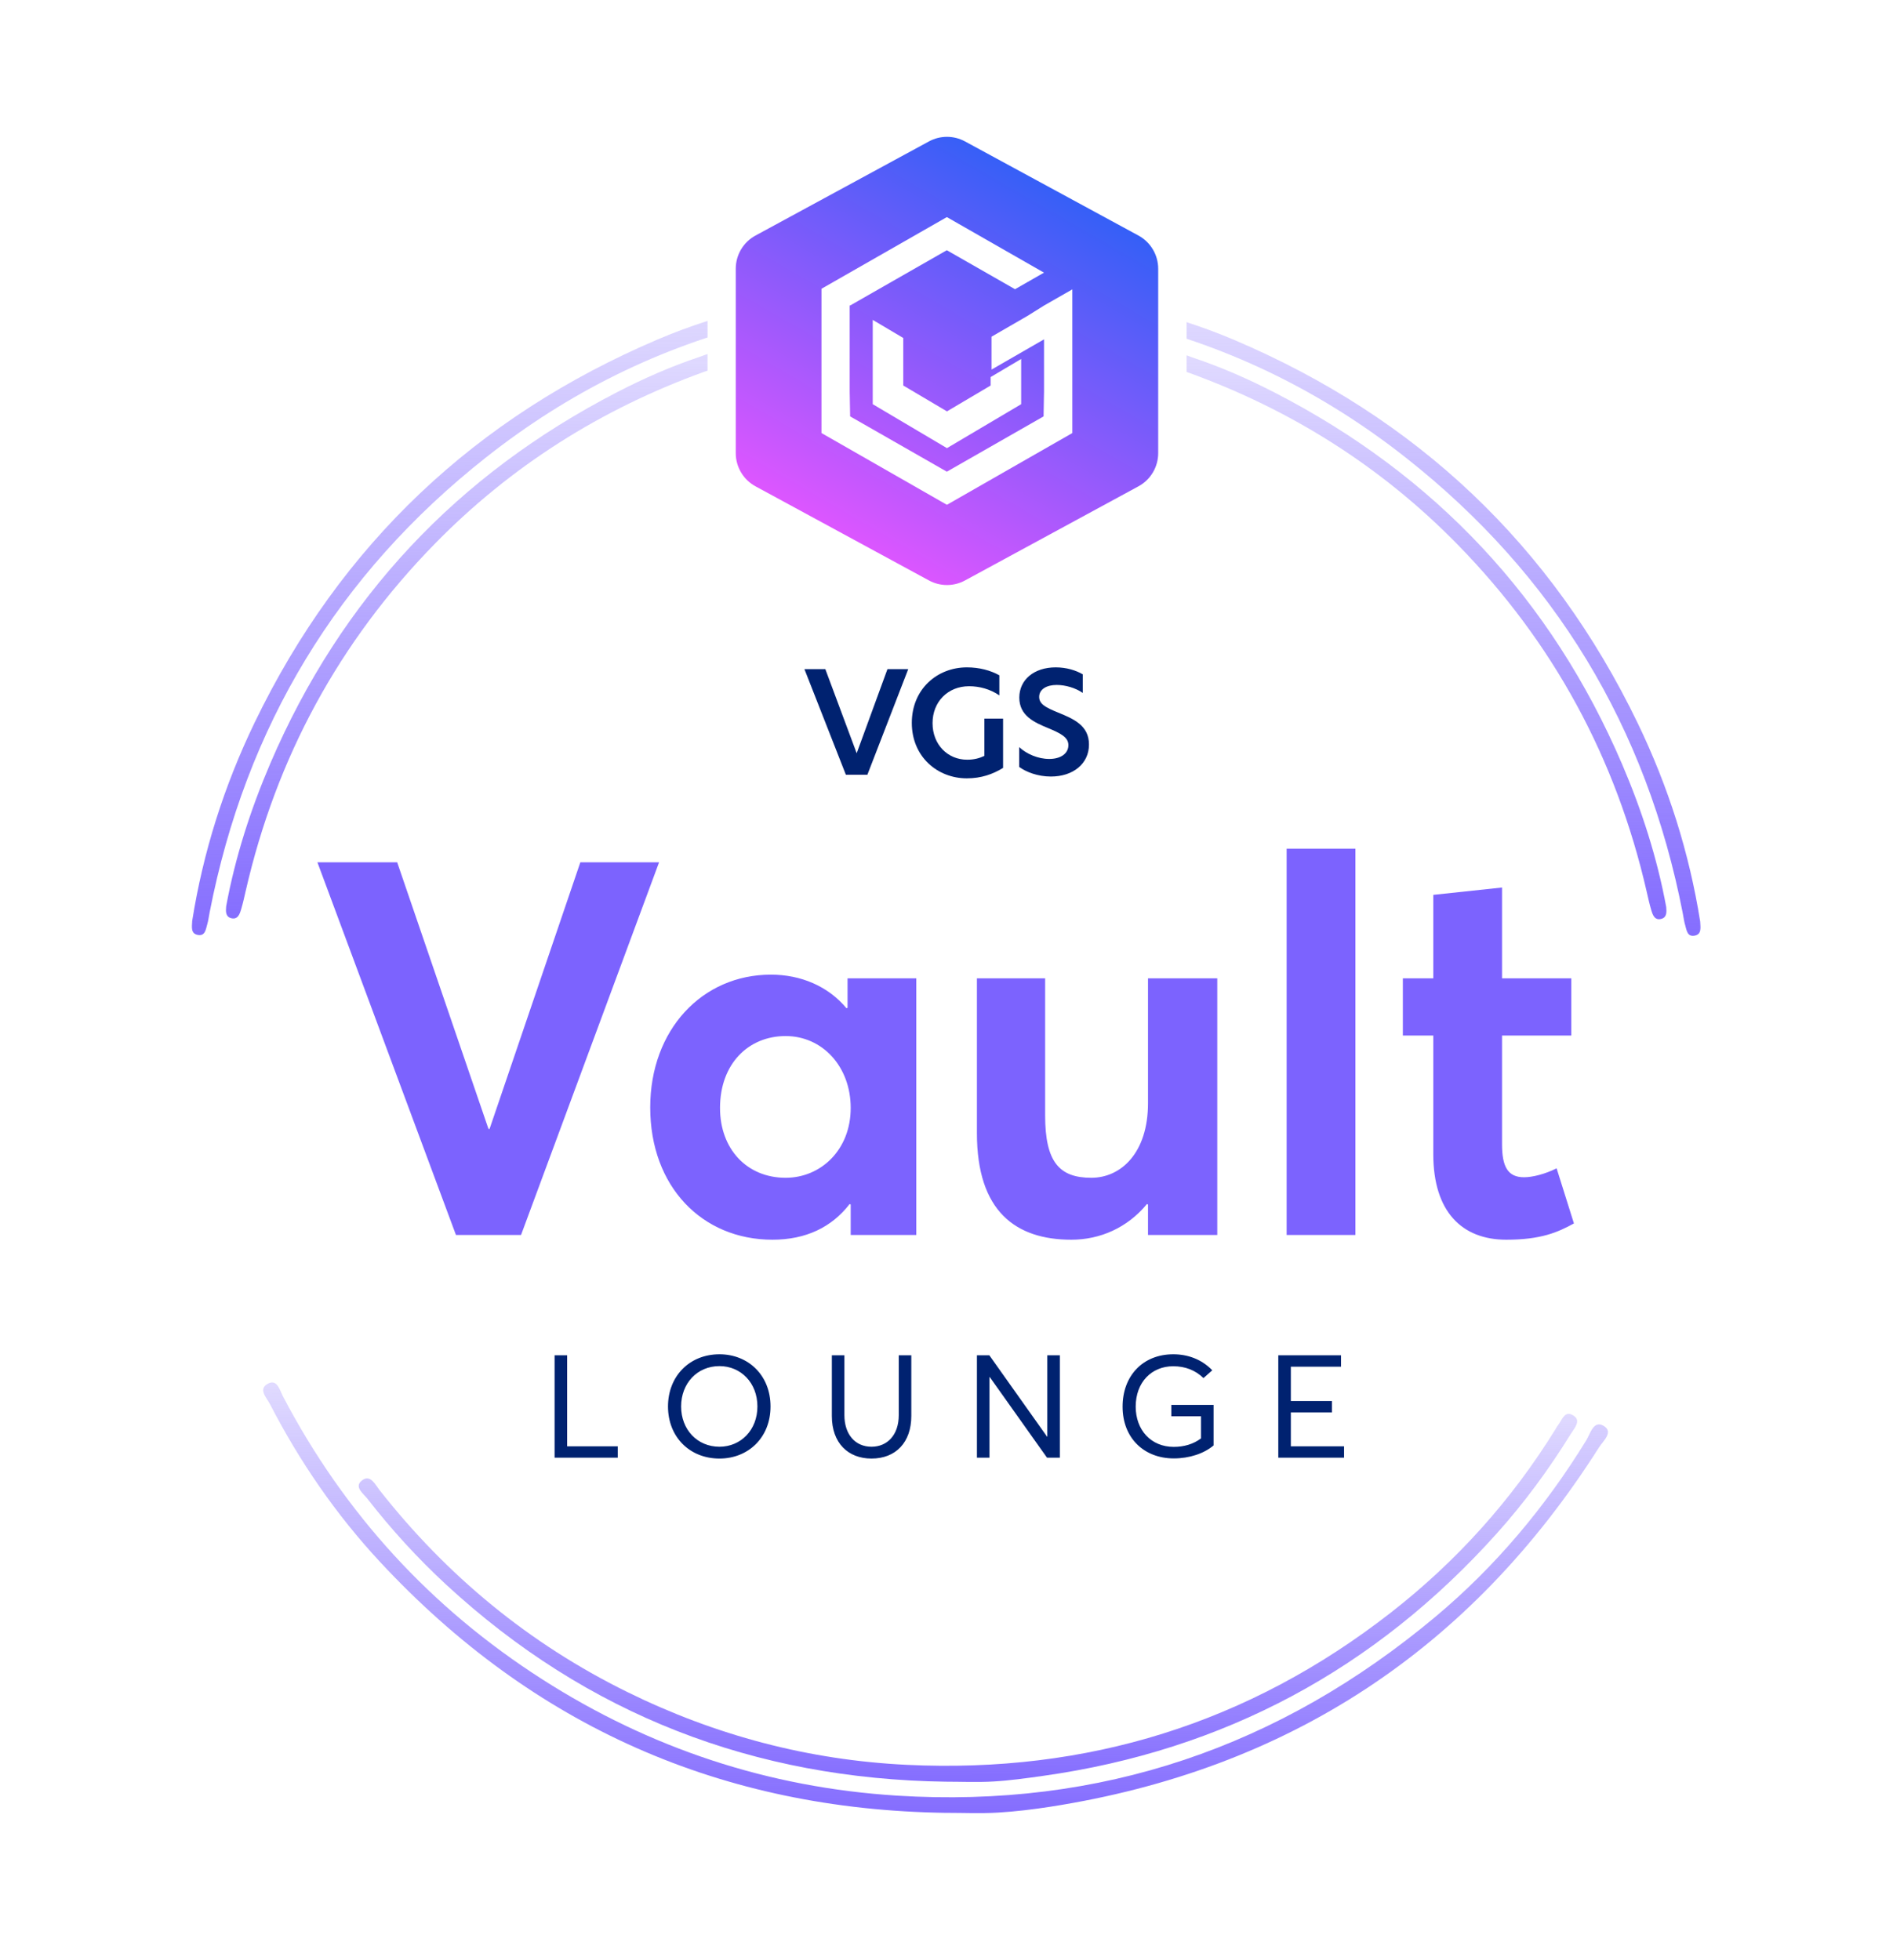
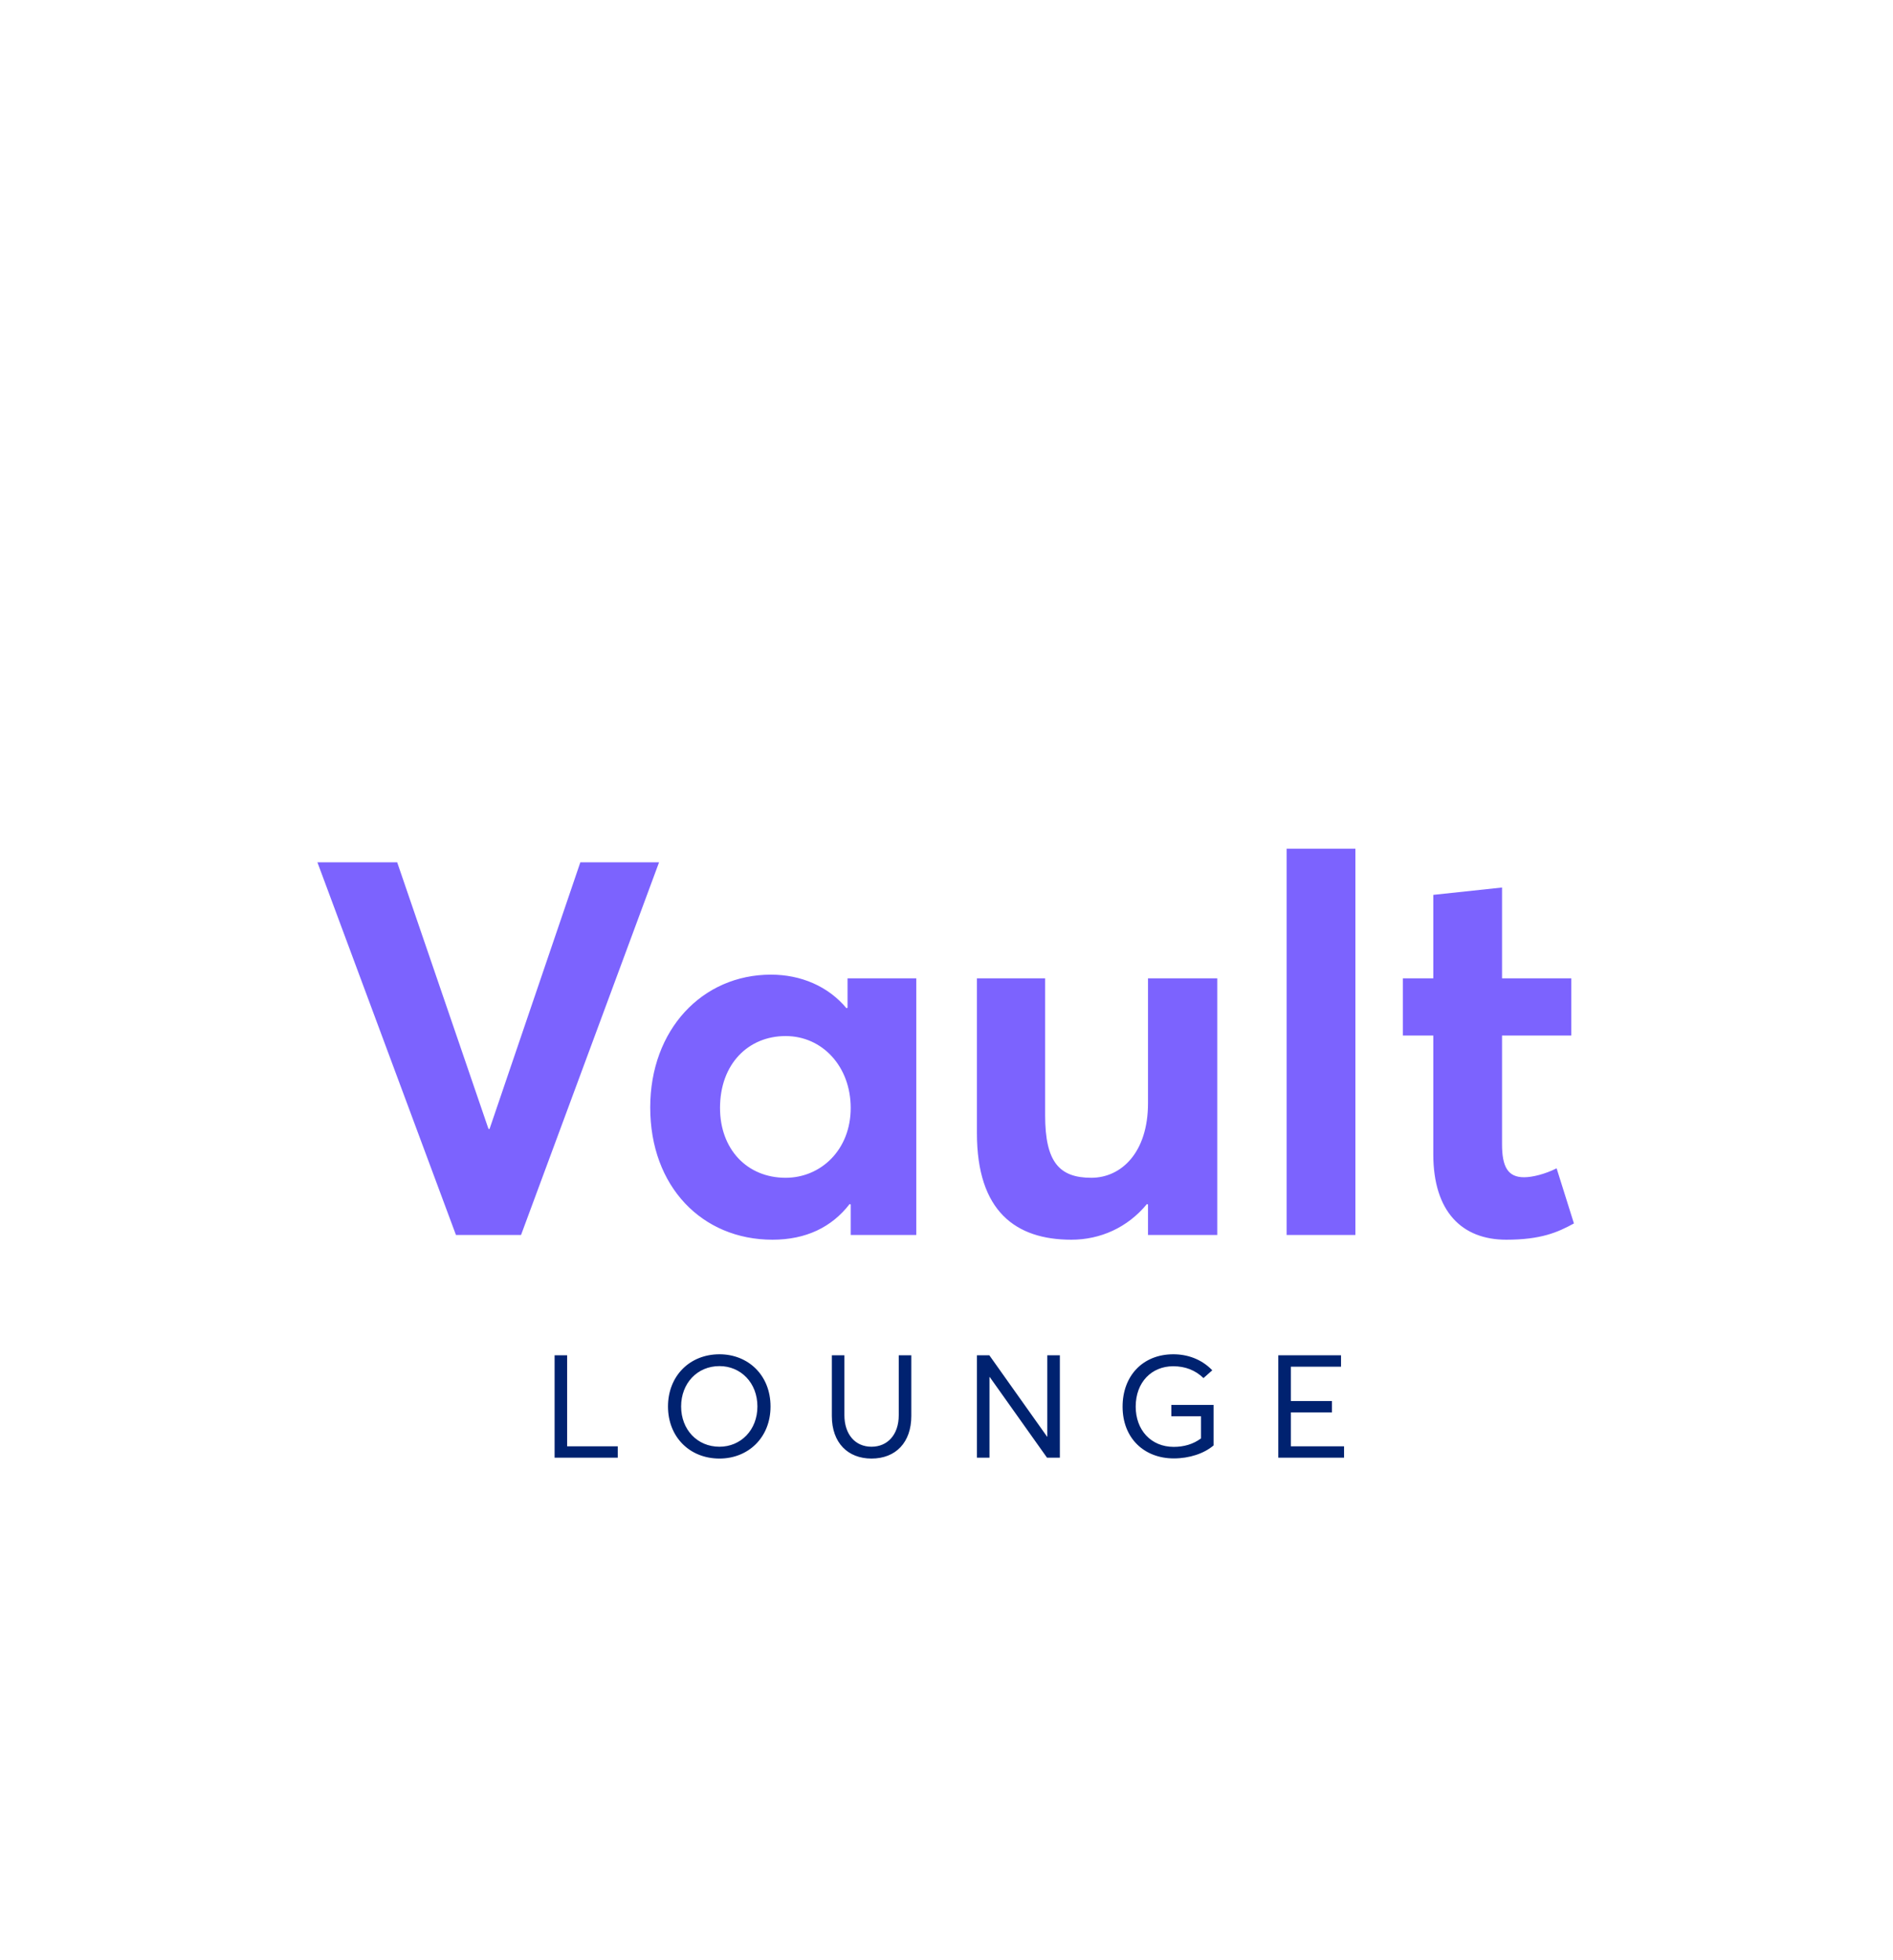
<svg xmlns="http://www.w3.org/2000/svg" width="2525" height="2614" viewBox="0 0 2525 2614" fill="none">
  <g id="VGS Vault Lounge - Round Logo">
    <g id="Layer_1" clip-path="url(#clip0_8265_52)">
      <g id="Vector">
        <path d="M1261.86 2417.63C962.698 2413.54 710.703 2302.13 506.935 2082.99C448.216 2019.85 399.575 1949.12 360 1872.36C355.582 1863.85 343.525 1852.25 357.791 1845.08C369.894 1838.96 373.253 1854.19 377.487 1862.29C459.399 2018.56 574.904 2144.56 723.128 2239.45C867.118 2331.62 1024.91 2383.85 1196.29 2394.67C1468.16 2411.79 1707.18 2329.83 1914.86 2155.97C1994.61 2089.2 2061.19 2009.87 2115.82 1920.87C2121.25 1912.03 2125.48 1893.81 2138.69 1901.31C2153.05 1909.5 2138.27 1921.7 2132.94 1930.12C1961.52 2200.15 1717.72 2360.11 1401.62 2409.39C1378.19 2413.03 1354.54 2415.93 1330.84 2417.31C1307.92 2418.64 1284.87 2417.59 1261.86 2417.59V2417.63Z" fill="url(#paint0_linear_8265_52)" style="mix-blend-mode:multiply" />
      </g>
      <g id="Vector_2">
        <path d="M1261.08 2376.08C1006.23 2372.4 783.413 2287.03 595.337 2113.5C556.958 2078.07 521.938 2039.64 489.91 1998.5C484.479 1991.55 471.364 1982.62 483.375 1973.93C494.143 1966.15 500.54 1979.91 506.2 1987.13C596.211 2101.67 706.102 2192.19 836.609 2256.43C954.047 2314.23 1078.3 2347.32 1209.82 2353.62C1450.12 2365.13 1665.53 2298.4 1855.08 2150.68C1942.79 2082.35 2016.47 2000.48 2075.09 1905.54C2075.87 1904.26 2076.47 1902.74 2077.44 1901.59C2083.42 1894.82 2086.51 1879.59 2099.07 1888.01C2109.38 1894.96 2099.94 1904.62 2095.34 1912.08C2066.3 1959.15 2033.58 2003.65 1996.72 2044.79C1834.28 2225.92 1632.72 2334.34 1391.49 2368.3C1369.54 2371.38 1347.46 2374.51 1325.37 2375.8C1303.97 2377.09 1282.48 2376.08 1261.03 2376.08H1261.08Z" fill="url(#paint1_linear_8265_52)" style="mix-blend-mode:multiply" />
      </g>
      <g id="Vector_3">
        <path d="M256.367 1228.11C270.954 1136.17 298.979 1047.91 339.521 963.877C454.336 725.917 634.497 556.111 877.196 452.708C920.177 434.393 964.906 420.174 1010.56 409.589C1018.98 407.611 1031.08 401.122 1034.72 412.903C1039.09 426.984 1024.22 427.398 1015.53 429.561C879.957 462.648 757.733 523.668 648.67 609.676C450.471 765.953 327.695 969.123 279.56 1217.11C278.547 1222.36 277.903 1227.74 276.385 1232.9C274.498 1239.25 273.715 1248.31 264.466 1246.98C253.928 1245.41 256.091 1236.07 256.367 1228.16V1228.11Z" fill="url(#paint2_linear_8265_52)" style="mix-blend-mode:multiply" />
      </g>
      <g id="Vector_4">
        <path d="M301.603 1209.01C313.752 1143.12 334.184 1079.7 360.506 1018.22C455.166 797.521 610.062 632.869 823.264 522.932C858.698 504.663 895.236 488.556 933.109 475.947C941.208 473.232 952.896 466.422 956.716 479.076C960.351 490.995 947.282 492.882 939.091 495.873C802.049 545.434 681.574 621.364 579.736 725.457C452.358 855.642 368.56 1010.22 327.788 1187.94C325.901 1196.13 324.106 1204.41 321.713 1212.47C319.734 1219.09 317.204 1226.92 308.092 1224.43C300.821 1222.45 301.051 1215.36 301.649 1209.06L301.603 1209.01Z" fill="url(#paint3_linear_8265_52)" style="mix-blend-mode:multiply" />
      </g>
      <g id="Vector_5">
-         <path d="M2267.82 1229.03C2253.23 1137.09 2225.2 1048.83 2184.66 964.796C2069.85 726.837 1889.69 557.031 1646.99 453.628C1604.01 435.313 1559.28 421.094 1513.63 410.509C1505.21 408.531 1493.1 402.042 1489.47 413.823C1485.1 427.904 1499.96 428.318 1508.66 430.481C1644.23 463.568 1766.45 524.588 1875.51 610.596C2073.71 766.919 2196.44 970.089 2244.62 1218.08C2245.64 1223.33 2246.28 1228.71 2247.8 1233.86C2249.68 1240.21 2250.47 1249.28 2259.72 1247.95C2270.26 1246.38 2268.09 1237.04 2267.82 1229.12V1229.03Z" fill="url(#paint4_linear_8265_52)" style="mix-blend-mode:multiply" />
-       </g>
+         </g>
      <g id="Vector_6">
        <path d="M2222.58 1209.98C2210.43 1144.08 2190 1080.67 2163.68 1019.19C2069.02 798.487 1914.12 633.835 1700.92 523.897C1665.49 505.628 1628.95 489.522 1591.08 476.913C1582.98 474.198 1571.29 467.387 1567.47 480.042C1563.83 491.961 1576.9 493.848 1585.09 496.839C1722.14 546.4 1842.61 622.33 1944.45 726.423C2071.83 856.608 2155.62 1011.18 2196.4 1188.9C2198.28 1197.1 2200.08 1205.38 2202.47 1213.43C2204.45 1220.06 2206.98 1227.88 2216.09 1225.4C2223.36 1223.42 2223.13 1216.33 2222.53 1210.03L2222.58 1209.98Z" fill="url(#paint5_linear_8265_52)" style="mix-blend-mode:multiply" />
      </g>
      <g id="Group 939">
        <g id="Group 938">
          <path id="Vector_7" d="M1156.96 1033.23H1128.29L1073 892.388H1100.88L1142.7 1004.55L1183.73 892.388H1211.45L1156.96 1033.23Z" fill="#002270" />
          <path id="Vector_8" d="M1289.88 1013.15C1299.37 1013.15 1306.13 1011.25 1313.04 1008.08V958.381H1337.97V1024.07C1324.3 1032.46 1309.02 1038 1289.56 1038C1250.48 1038 1216.23 1009.19 1216.23 964.079C1216.23 918.967 1250.16 890 1289.72 890C1306.45 890 1321.4 894.116 1332.98 900.605V927.356C1320.44 918.809 1306.13 915.168 1292.62 915.168C1264.31 915.168 1243.89 935.904 1243.89 964.396C1243.89 992.888 1263.99 1013.15 1290.04 1013.15H1289.88Z" fill="#002270" />
          <path id="Vector_9" d="M1444.24 899.384V924.096C1434.66 917.371 1421.09 913.461 1409.43 913.461C1396.18 913.461 1386.12 919.091 1386.12 929.414C1386.12 938.955 1394.74 943.49 1411.19 950.216C1431.95 958.662 1452.55 967.42 1452.55 992.914C1452.55 1018.41 1431.47 1035.61 1401.77 1035.61C1384.36 1035.61 1368.87 1029.67 1359.45 1022.79V996.355C1369.35 1005.58 1384.68 1012.15 1399.53 1012.15C1414.38 1012.15 1425.08 1005.27 1425.08 993.696C1425.08 983.217 1414.86 978.056 1398.1 971.018C1379.25 963.354 1359.61 954.282 1359.61 930.352C1359.61 906.423 1379.41 890 1408.16 890C1422.37 890 1435.14 893.91 1444.4 899.384H1444.24Z" fill="#002270" />
        </g>
      </g>
    </g>
    <path id="Vault" d="M608.192 1647L423.392 1150H529.792L651.592 1505.6H652.992L774.092 1150H879.092L694.992 1647H608.192ZM1030.41 1653.3C936.607 1653.3 867.307 1582.6 867.307 1476.9C867.307 1373.3 936.607 1299.8 1028.31 1299.8C1068.21 1299.8 1104.61 1315.2 1129.11 1344.6L1130.51 1343.9V1304.7H1222.21V1647H1134.71V1606.4L1133.31 1605.7C1109.51 1636.5 1075.21 1653.3 1030.41 1653.3ZM1047.91 1570.7C1094.81 1570.7 1134.71 1533.6 1134.71 1477.6C1134.71 1422.3 1096.91 1381.7 1047.91 1381.7C998.207 1381.7 960.407 1418.8 960.407 1477.6C960.407 1532.2 996.107 1570.7 1047.91 1570.7ZM1429.07 1653.3C1354.87 1653.3 1303.07 1615.5 1303.07 1511.2V1304.7H1394.07V1487.4C1394.07 1549.7 1412.97 1570.7 1455.67 1570.7C1495.57 1570.7 1531.27 1537.1 1531.27 1471.3V1304.7H1623.67V1647H1531.27V1606.4L1529.87 1605.7C1503.97 1637.2 1467.57 1653.3 1429.07 1653.3ZM1716.2 1647V1131.8H1807.9V1647H1716.2ZM2009.11 1653.3C1950.31 1653.3 1911.81 1616.2 1911.81 1539.2V1381H1871.21V1304.7H1911.81V1193.4L2003.51 1183.6V1304.7H2095.91V1381H2003.51V1525.9C2003.51 1556 2011.21 1570 2032.91 1570C2044.11 1570 2060.91 1565.8 2076.31 1558.1L2099.41 1631.6C2077.71 1643.5 2055.31 1653.3 2009.11 1653.3Z" fill="#7C63FE" />
    <path id="Lounge" d="M739.759 1944V1807.43H756.494V1928.8H824.011V1944H739.759ZM959.688 1945.15C919.871 1945.15 891.017 1916.3 891.017 1875.71C891.017 1835.13 919.871 1806.08 959.688 1806.08C997.967 1806.08 1027.78 1833.97 1027.78 1875.71C1027.78 1917.26 997.967 1945.15 959.688 1945.15ZM959.688 1929.38C987.965 1929.38 1010.28 1907.26 1010.28 1875.71C1010.28 1843.97 987.965 1821.85 959.688 1821.85C930.065 1821.85 908.521 1844.74 908.521 1875.71C908.521 1906.49 930.065 1929.38 959.688 1929.38ZM1162.47 1945.15C1131.12 1945.15 1109.57 1924.38 1109.57 1888.41V1807.43H1126.31V1887.25C1126.31 1912.45 1140.35 1929.38 1162.47 1929.38C1183.63 1929.38 1198.82 1913.61 1198.82 1887.25V1807.43H1215.56V1888.41C1215.56 1923.42 1194.98 1945.15 1162.47 1945.15ZM1303.09 1944V1807.43H1319.64L1396.77 1916.11H1396.96V1807.43H1413.7V1944H1396.58L1320.21 1836.47H1319.83V1944H1303.09ZM1565.65 1944.96C1526.41 1944.96 1497.37 1918.22 1497.37 1875.91C1497.37 1835.32 1523.91 1806.08 1565.08 1806.08C1583.74 1806.08 1602.59 1812.43 1617.01 1827.43L1605.28 1837.82C1594.32 1827.24 1580.85 1822.05 1564.88 1822.05C1536.22 1822.05 1514.87 1843.21 1514.87 1875.91C1514.87 1906.88 1535.07 1929.57 1565.65 1929.57C1579.31 1929.57 1591.81 1925.92 1602.01 1918.22V1888.79H1562.38V1873.6H1618.74V1927.65C1606.05 1938.42 1586.62 1944.96 1565.65 1944.96ZM1705.07 1944V1807.43H1788.75V1822.62H1721.81V1868.4H1776.63V1883.6H1721.81V1928.8H1792.79V1944H1705.07Z" fill="#002270" />
    <g id="Group 1874">
      <g id="Layer_1_2">
        <g id="Vector_10" filter="url(#filter0_d_8265_52)">
          <path fill-rule="evenodd" clip-rule="evenodd" d="M1582.78 617.328V338.59C1582.78 317.612 1571.31 298.339 1552.89 288.375L1290.52 145.99C1273.54 136.747 1253.02 136.747 1236.04 145.99L973.682 288.375C955.26 298.339 943.787 317.612 943.787 338.59V617.328C943.787 638.305 955.26 657.578 973.682 667.543L1236.04 809.927C1253.02 819.171 1273.54 819.171 1290.52 809.927L1552.89 667.543C1571.31 657.578 1582.78 638.305 1582.78 617.328Z" fill="white" />
        </g>
        <g id="Group">
-           <path id="Vector_11" fill-rule="evenodd" clip-rule="evenodd" d="M1544.87 604.263V358.433C1544.87 339.947 1534.78 322.968 1518.52 314.118L1287.16 188.581C1272.15 180.452 1254.06 180.452 1239.11 188.581L1007.75 314.118C991.496 322.902 981.4 339.947 981.4 358.433V604.263C981.4 622.749 991.496 639.728 1007.75 648.578L1239.11 774.115C1254.12 782.244 1272.22 782.244 1287.16 774.115L1518.52 648.578C1534.78 639.794 1544.87 622.749 1544.87 604.263Z" fill="url(#paint6_linear_8265_52)" />
          <g id="Group_2">
-             <path id="Vector_12" fill-rule="evenodd" clip-rule="evenodd" d="M1262.84 673.03L1263.1 672.833L1263.36 673.03L1346.56 625.437L1430.34 577.517V385.9L1392.64 407.468L1370.62 421.234L1322.56 449.029V492.885L1392.58 452.569V522.319L1391.99 555.293L1262.97 629.042L1133.95 555.293L1133.36 522.319V407.468L1133.62 407.271L1133.89 407.468L1262.91 333.719L1353.9 385.704L1392.51 363.612L1263.23 289.666L1262.97 289.863L1262.71 289.666L1095.73 385.114V577.517L1179.52 625.437L1262.71 673.03H1262.84Z" fill="white" />
            <path id="Vector_13" fill-rule="evenodd" clip-rule="evenodd" d="M1164.11 426.609L1204.82 450.734V514.125L1263.1 548.607L1321.38 514.125V502.85L1362.09 478.725V539.036L1263.1 597.642L1164.11 539.036V426.544V426.609Z" fill="white" />
          </g>
        </g>
      </g>
    </g>
  </g>
  <defs>
    <filter id="filter0_d_8265_52" x="858.628" y="53.898" width="809.313" height="848.121" filterUnits="userSpaceOnUse" color-interpolation-filters="sRGB">
      <feFlood flood-opacity="0" result="BackgroundImageFix" />
      <feColorMatrix in="SourceAlpha" type="matrix" values="0 0 0 0 0 0 0 0 0 0 0 0 0 0 0 0 0 0 127 0" result="hardAlpha" />
      <feOffset />
      <feGaussianBlur stdDeviation="42.58" />
      <feColorMatrix type="matrix" values="0 0 0 0 0.502 0 0 0 0 0.667 0 0 0 0 0.855 0 0 0 0.71 0" />
      <feBlend mode="normal" in2="BackgroundImageFix" result="effect1_dropShadow_8265_52" />
      <feBlend mode="normal" in="SourceGraphic" in2="effect1_dropShadow_8265_52" result="shape" />
    </filter>
    <linearGradient id="paint0_linear_8265_52" x1="351.052" y1="1815.31" x2="352.418" y2="2807.73" gradientUnits="userSpaceOnUse">
      <stop stop-color="#7C63FE" stop-opacity="0.2" />
      <stop offset="0.664" stop-color="#7C63FE" />
      <stop offset="1" stop-color="#7C63FE" />
    </linearGradient>
    <linearGradient id="paint1_linear_8265_52" x1="478.483" y1="1861.3" x2="479.585" y2="2709.61" gradientUnits="userSpaceOnUse">
      <stop stop-color="#7C63FE" stop-opacity="0.2" />
      <stop offset="0.664" stop-color="#7C63FE" />
      <stop offset="1" stop-color="#7C63FE" />
    </linearGradient>
    <linearGradient id="paint2_linear_8265_52" x1="256.01" y1="364.502" x2="262.754" y2="1817.87" gradientUnits="userSpaceOnUse">
      <stop stop-color="#7C63FE" stop-opacity="0.2" />
      <stop offset="0.664" stop-color="#7C63FE" />
      <stop offset="1" stop-color="#7C63FE" />
    </linearGradient>
    <linearGradient id="paint3_linear_8265_52" x1="301.389" y1="434.488" x2="307.817" y2="1736.03" gradientUnits="userSpaceOnUse">
      <stop stop-color="#7C63FE" stop-opacity="0.2" />
      <stop offset="0.664" stop-color="#7C63FE" />
      <stop offset="1" stop-color="#7C63FE" />
    </linearGradient>
    <linearGradient id="paint4_linear_8265_52" x1="1488.69" y1="365.42" x2="1495.43" y2="1818.86" gradientUnits="userSpaceOnUse">
      <stop stop-color="#7C63FE" stop-opacity="0.2" />
      <stop offset="0.664" stop-color="#7C63FE" />
      <stop offset="1" stop-color="#7C63FE" />
    </linearGradient>
    <linearGradient id="paint5_linear_8265_52" x1="1566.85" y1="435.454" x2="1573.28" y2="1737" gradientUnits="userSpaceOnUse">
      <stop stop-color="#7C63FE" stop-opacity="0.2" />
      <stop offset="0.664" stop-color="#7C63FE" />
      <stop offset="1" stop-color="#7C63FE" />
    </linearGradient>
    <linearGradient id="paint6_linear_8265_52" x1="1126.87" y1="717.345" x2="1399.38" y2="245.339" gradientUnits="userSpaceOnUse">
      <stop stop-color="#DD56FF" />
      <stop offset="1" stop-color="#355FF7" />
    </linearGradient>
    <clipPath id="clip0_8265_52">
-       <rect width="2012.18" height="2012" fill="white" transform="translate(256 406)" />
-     </clipPath>
+       </clipPath>
  </defs>
</svg>